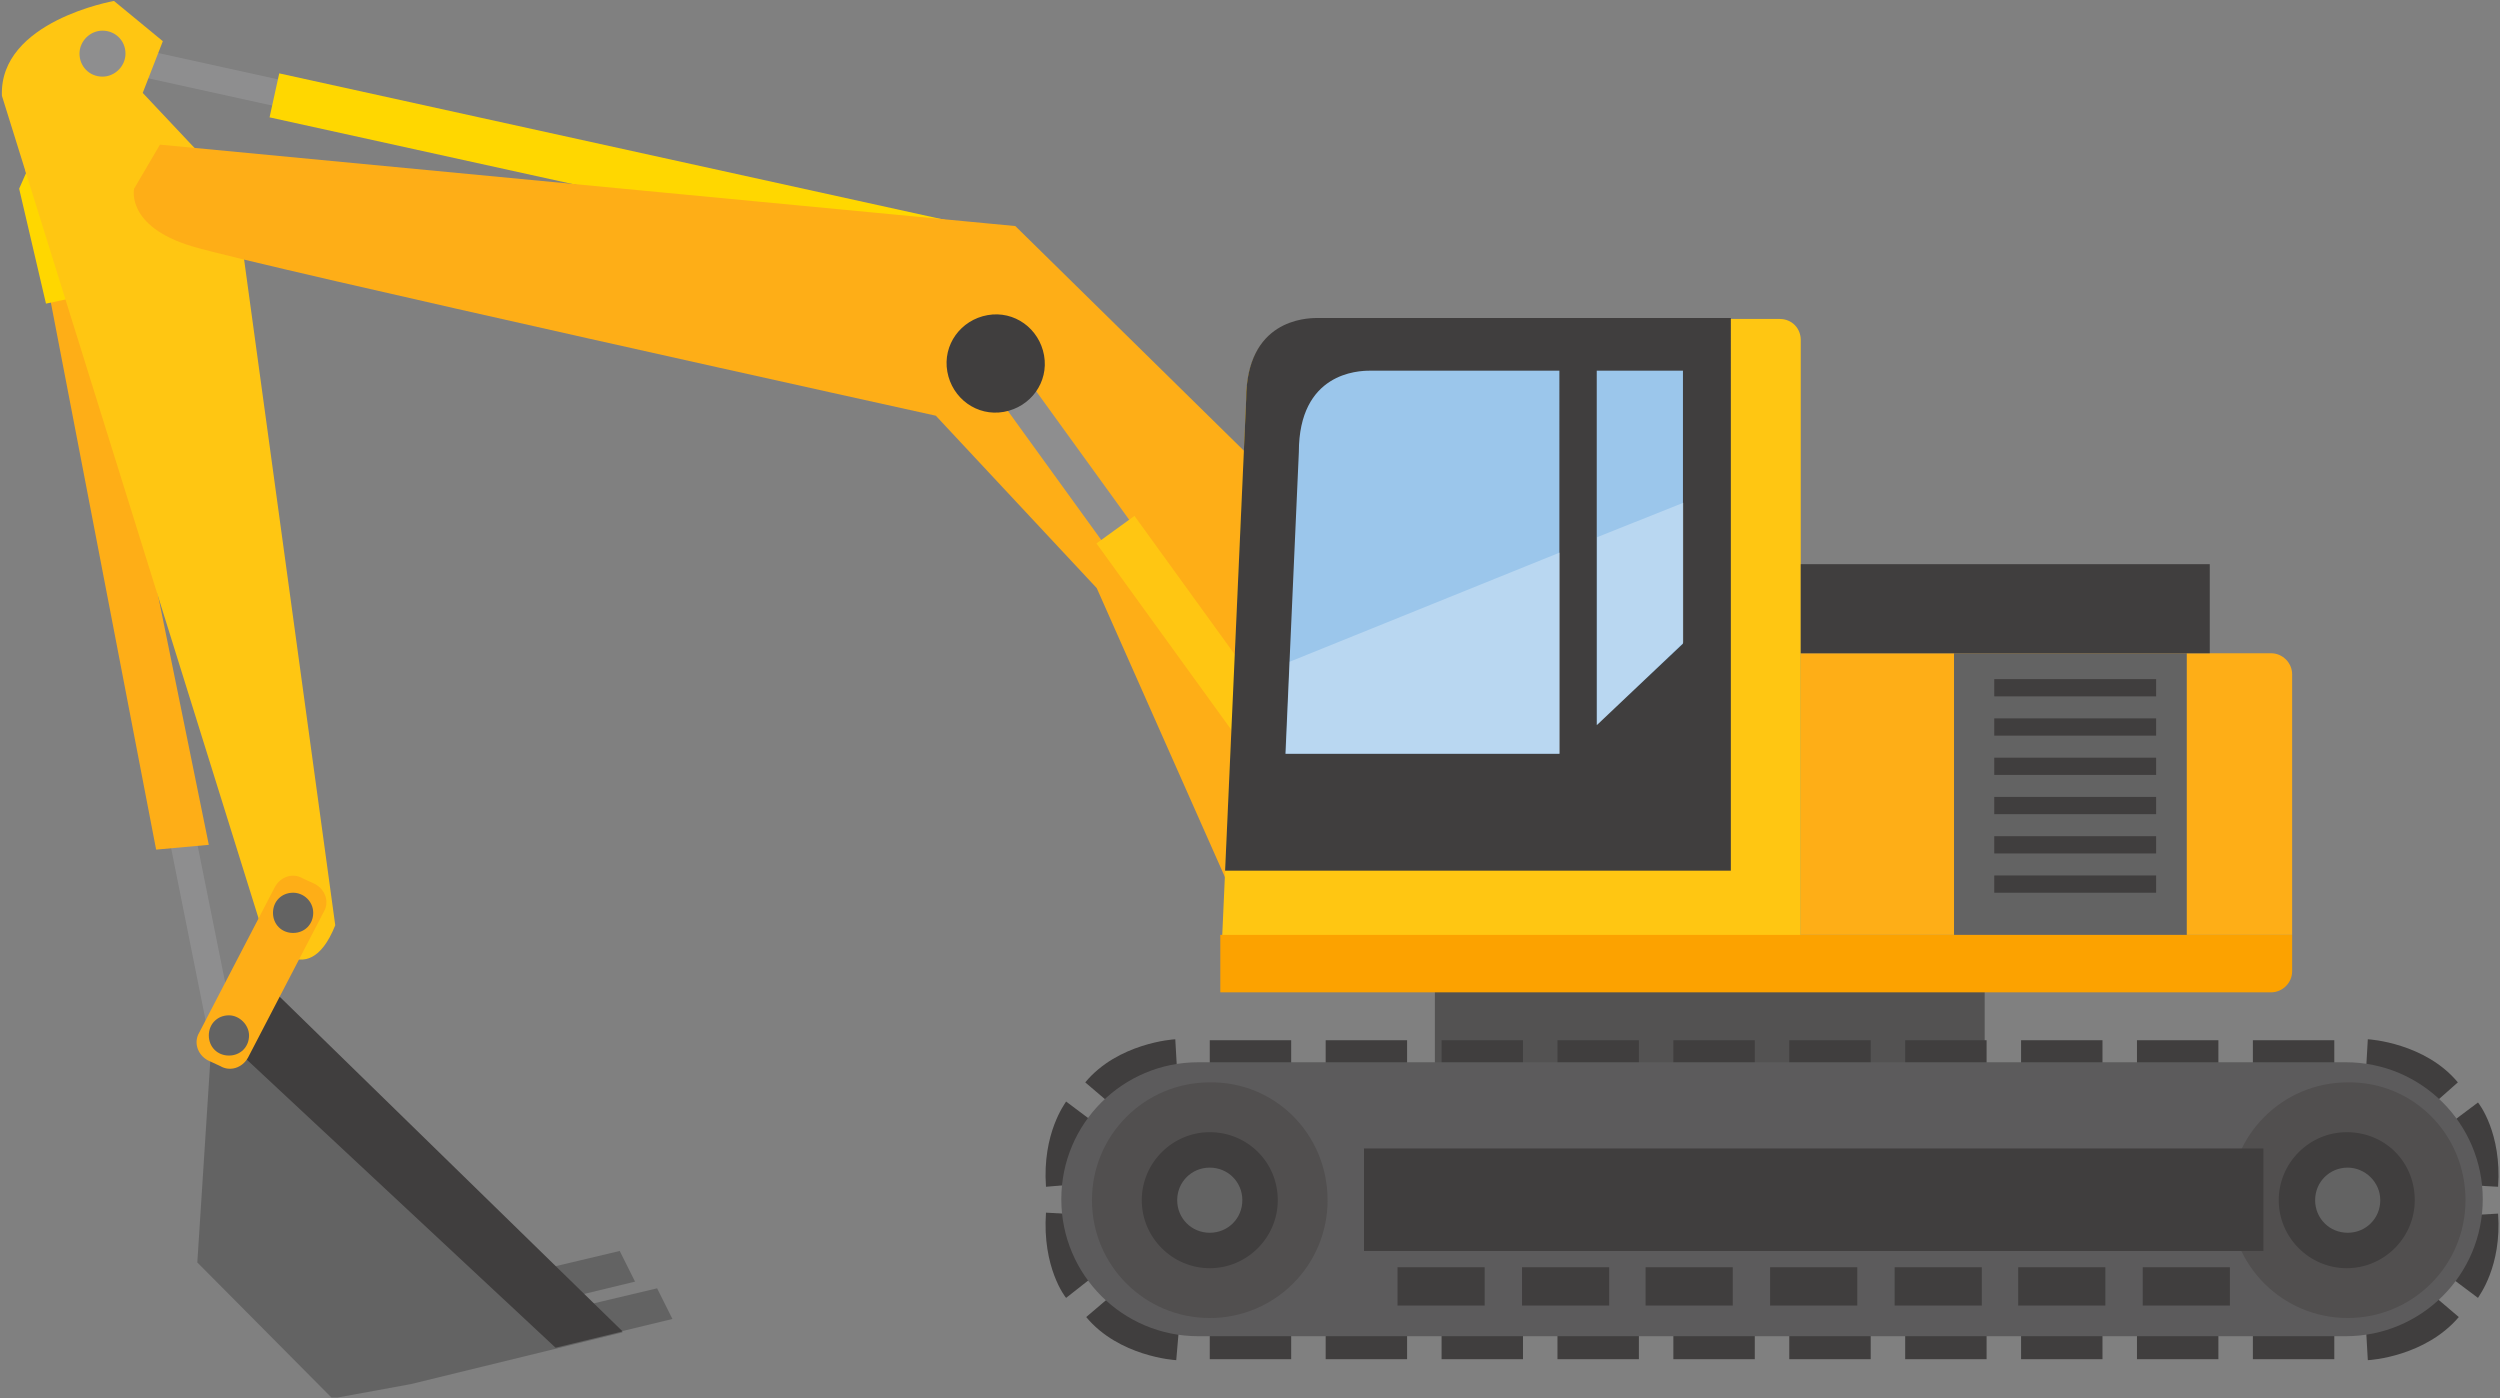
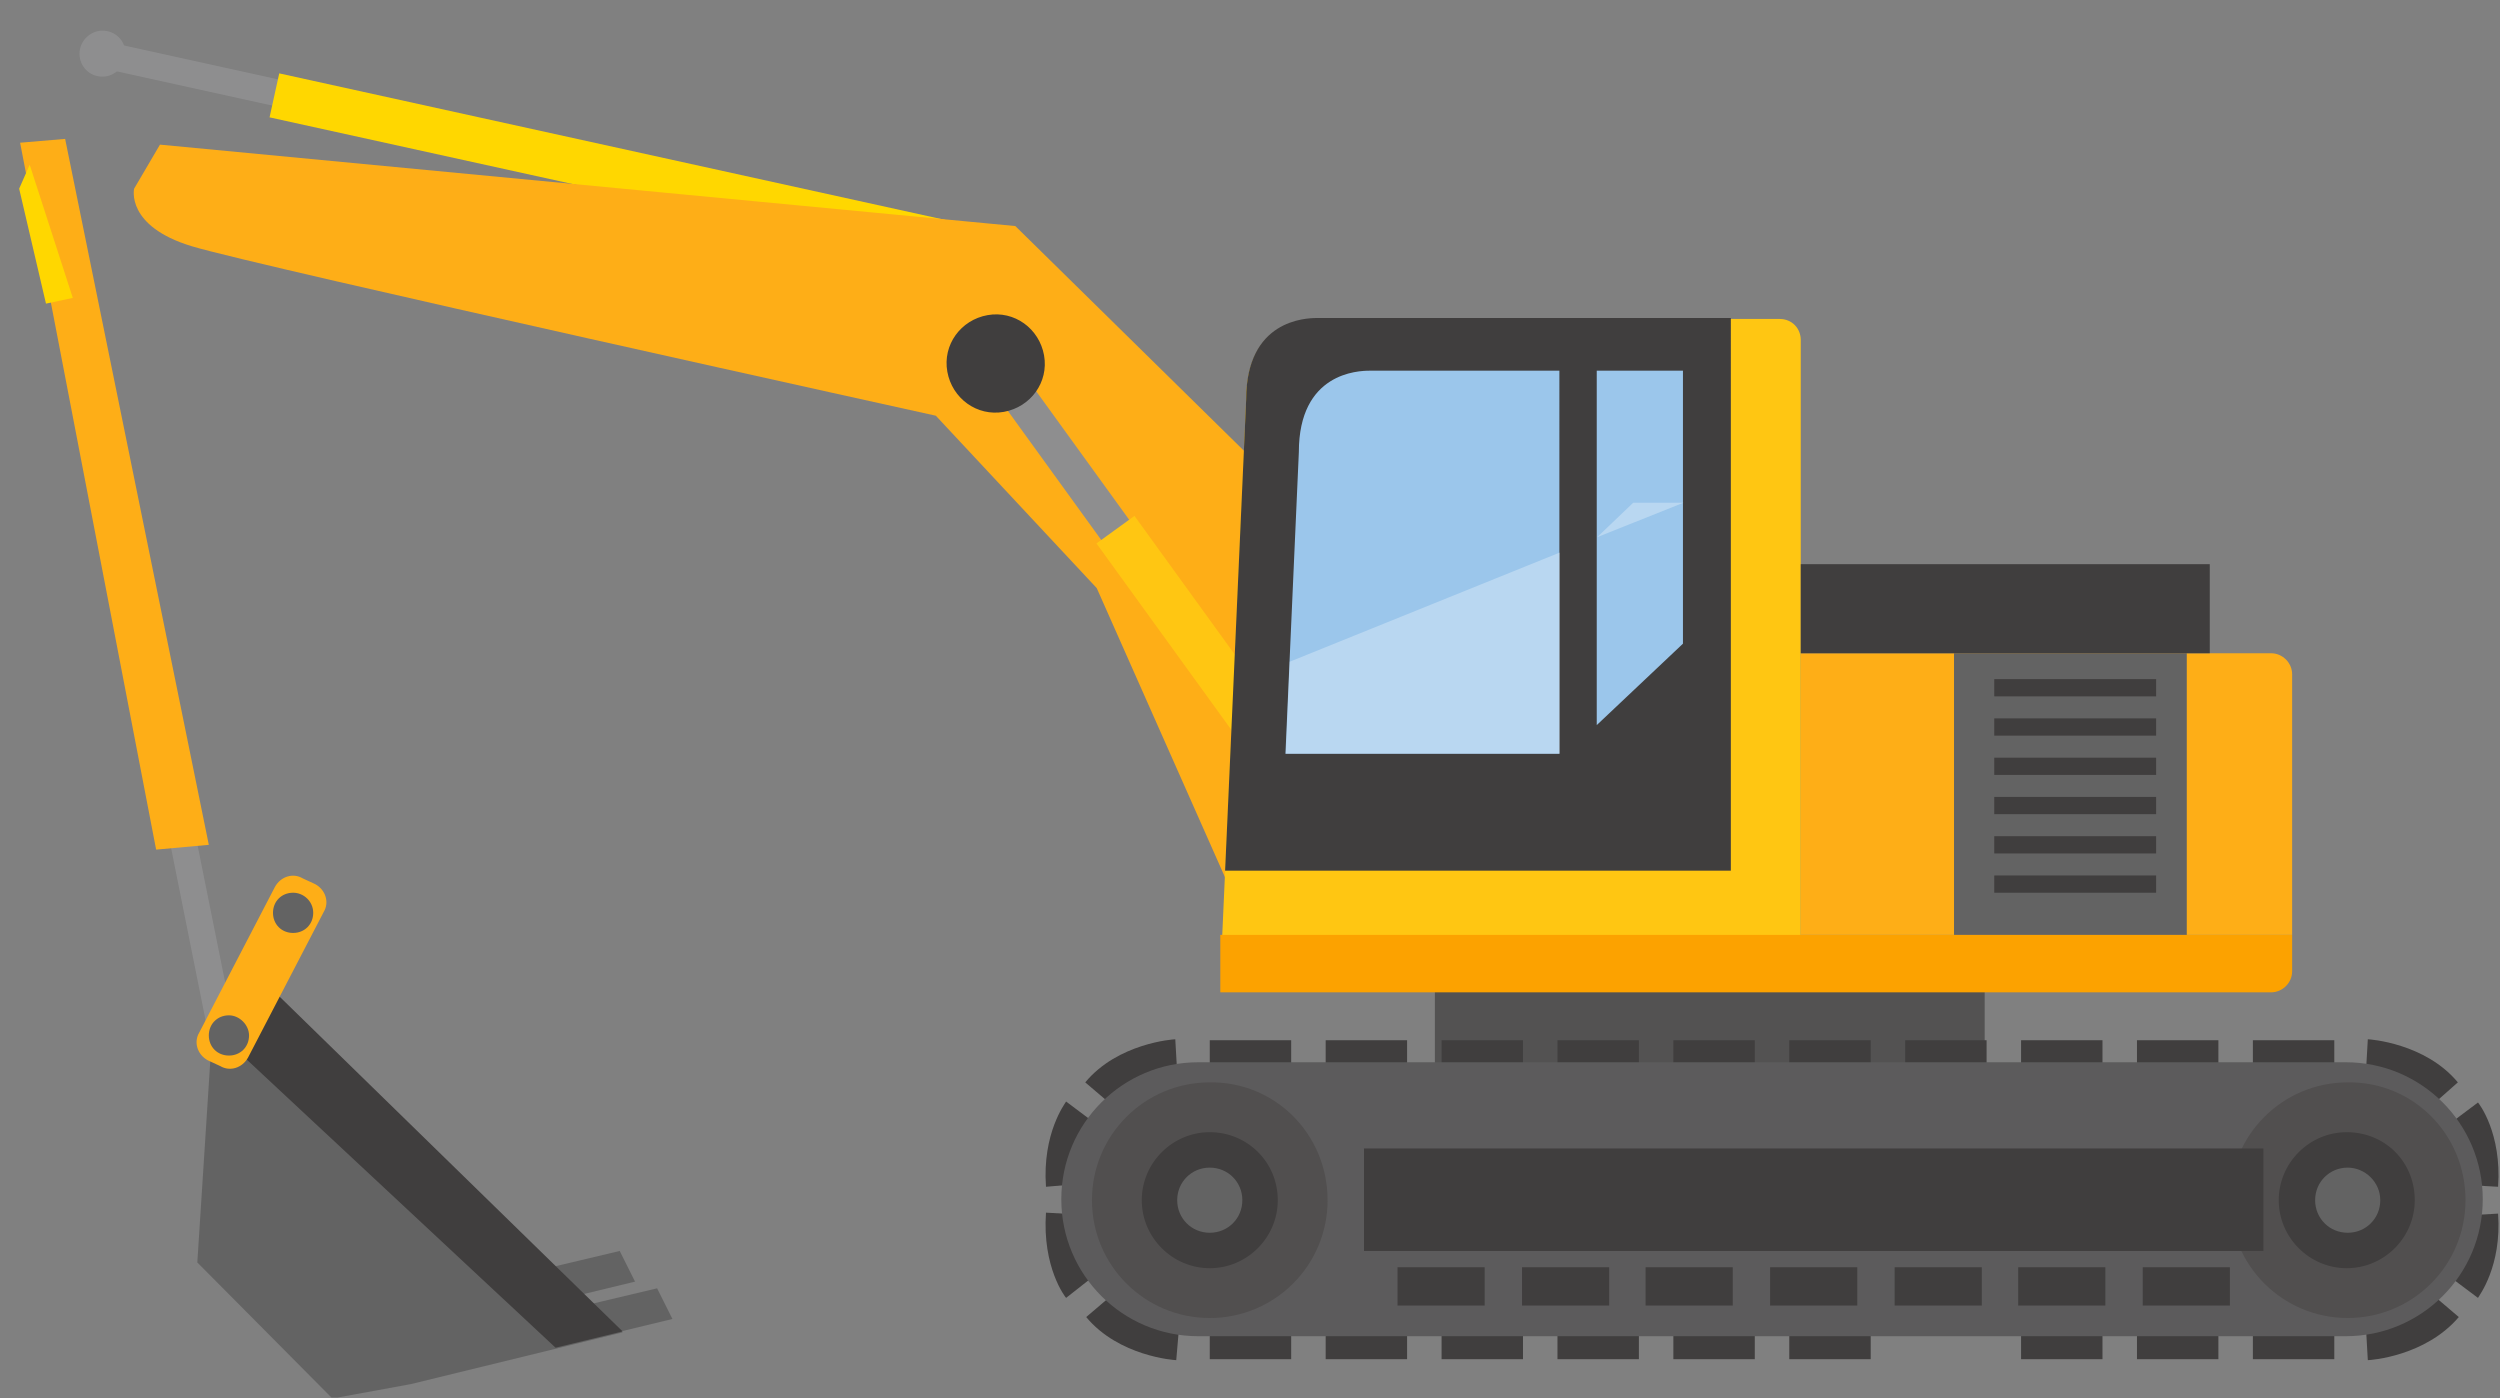
<svg xmlns="http://www.w3.org/2000/svg" xmlns:xlink="http://www.w3.org/1999/xlink" version="1.1" id="レイヤー_1" x="0px" y="0px" viewBox="0 0 261 146" style="enable-background:new 0 0 261 146;" xml:space="preserve">
  <rect x="0" y="0" width="261" height="146" fill="#808080" stroke="none" />
  <style type="text/css">
	.st0{clip-path:url(#SVGID_00000183216902539871778480000015438453982117940156_);}
	.st1{fill:#8E8E8F;}
	.st2{fill:#FEAE17;}
	.st3{fill:#FFD700;}
	.st4{fill:#535252;}
	.st5{fill:#636363;}
	.st6{fill:#403E3E;}
	.st7{clip-path:url(#SVGID_00000105424276642811648600000018246806001691636619_);}
	.st8{fill:#FFC612;}
	.st9{fill:#FCA200;}
	.st10{fill:#9BC6EB;}
	.st11{fill:#5C5B5C;}
	.st12{fill:#514F4F;}
	.st13{opacity:0.3;}
	.st14{clip-path:url(#SVGID_00000122715688064464468180000006624695133132495273_);}
	.st15{fill:#FFFFFF;}
</style>
  <g>
    <defs>
      <rect id="SVGID_1_" x="0.2" y="0.1" width="260.7" height="145.8" />
    </defs>
    <clipPath id="SVGID_00000162324839293171892300000016957108925524679582_">
      <use xlink:href="#SVGID_1_" style="overflow:visible;" />
    </clipPath>
    <g style="clip-path:url(#SVGID_00000162324839293171892300000016957108925524679582_);">
      <path class="st1" d="M7.5,23l17.2,85.5l-2.8,0.2L4.8,23.3L7.5,23z" />
      <path class="st2" d="M6.8,14.5l15,73.7l-5.5,0.5L2.1,14.9L6.8,14.5z" />
      <path class="st3" d="M3.1,17.2L2,19.7l2.8,12l2.8-0.6L3.1,17.2z" />
      <rect x="149.8" y="101.7" class="st4" width="57.4" height="9.5" />
      <path class="st5" d="M70.2,137.7l-12.4,3l-1-3.4l11.8-2.8L70.2,137.7z" />
      <path class="st5" d="M66.3,133.8l-12.4,3l-1-3.4l11.8-2.8L66.3,133.8z" />
      <path class="st5" d="M22.3,105.4l-1.7,26.4l14.1,14.2l8.2-1.5l22.1-5.4l-37.5-36.6L22.3,105.4z" />
      <path class="st6" d="M27.5,102.4l-5.2,3l-0.1,1.9L58,140.7l7-1.7L27.5,102.4z" />
      <rect x="49.7" y="-27" transform="matrix(0.215 -0.977 0.977 0.215 25.838 61.363)" class="st1" width="2.8" height="83.3" />
      <rect x="64.6" y="-20.8" transform="matrix(0.215 -0.977 0.977 0.215 34.574 79.838)" class="st3" width="4.7" height="78.5" />
      <g>
        <defs>
          <rect id="SVGID_00000073706264420697008820000009609303862391161523_" x="0.2" y="0.1" width="260.7" height="145.8" />
        </defs>
        <clipPath id="SVGID_00000092445892097300656580000008357319943371904132_">
          <use xlink:href="#SVGID_00000073706264420697008820000009609303862391161523_" style="overflow:visible;" />
        </clipPath>
        <g style="clip-path:url(#SVGID_00000092445892097300656580000008357319943371904132_);">
-           <path class="st8" d="M0.2,10l27.3,87.5c0,0,4.5,6.6,7.5-0.9L24.5,19.9L14.9,9.7L17,4.3l-5.1-4.2C11.9,0.1-0.1,2.2,0.2,10" />
          <path class="st2" d="M106,23.6l-89.3-8.5L14,19.7c0,0-0.9,3.9,6,6s77.7,17.7,77.7,17.7l16.8,18l16.5,37.2l15.9-34.8L106,23.6z" />
          <rect x="109.2" y="37" transform="matrix(0.81 -0.586 0.586 0.81 -6.922 74.142)" class="st1" width="3.6" height="21.6" />
          <rect x="124.5" y="51.9" transform="matrix(0.81 -0.586 0.586 0.81 -16.788 87.65)" class="st8" width="4.9" height="35.7" />
          <path class="st6" d="M109,37.1c0.5,2.8-1.4,5.4-4.2,5.9c-2.8,0.5-5.4-1.4-5.9-4.2c-0.5-2.8,1.4-5.4,4.2-5.9c0,0,0,0,0,0      C105.9,32.4,108.5,34.3,109,37.1" />
          <path class="st8" d="M188,35.5c0-1.2-0.9-2.2-2.2-2.2h-48.3c-1.2,0-7.4,0.2-7.4,8.5l-2.5,55.9H188V35.5z" />
          <path class="st9" d="M234.9,97.6H127.4v6h109.7c1.2,0,2.2-1,2.2-2.2v-3.8H234.9z" />
          <path class="st2" d="M239.3,70.4c0-1.2-1-2.2-2.2-2.2H188v29.4h51.3L239.3,70.4z" />
          <rect x="204" y="68.2" class="st5" width="24.3" height="29.4" />
          <rect x="188" y="58.9" class="st6" width="42.7" height="9.3" />
          <path class="st6" d="M180.7,33.2h-43.2c-1.2,0-7.4,0.2-7.4,8.5l-2.2,49.2h52.8V33.2z" />
          <path class="st10" d="M162.8,38.7H143c-1.2,0-7.4,0.2-7.4,8.5l-1.4,31.5h28.6V38.7z" />
          <path class="st10" d="M175.7,67.2V38.7h-9v37L175.7,67.2z" />
          <rect x="208.2" y="70.9" class="st6" width="16.9" height="1.8" />
          <rect x="208.2" y="75" class="st6" width="16.9" height="1.8" />
          <rect x="208.2" y="79.1" class="st6" width="16.9" height="1.8" />
          <rect x="208.2" y="83.2" class="st6" width="16.9" height="1.8" />
          <rect x="208.2" y="91.4" class="st6" width="16.9" height="1.8" />
          <rect x="208.2" y="87.3" class="st6" width="16.9" height="1.8" />
          <path class="st1" d="M13.1,5.6C13.1,6.9,12,8,10.7,8C9.3,8,8.3,6.9,8.3,5.6c0-1.3,1.1-2.4,2.4-2.4C12,3.2,13.1,4.2,13.1,5.6      C13.1,5.6,13.1,5.6,13.1,5.6" />
          <path class="st2" d="M32.9,92.3c1.1,0.6,1.5,1.9,0.9,2.9c0,0,0,0,0,0l-7.9,15.2c-0.6,1.1-1.9,1.5-2.9,0.9c0,0,0,0,0,0l-1.3-0.6      c-1.1-0.6-1.5-1.9-0.9-2.9c0,0,0,0,0,0l7.9-15.2c0.6-1.1,1.9-1.5,2.9-0.9c0,0,0,0,0,0L32.9,92.3z" />
          <path class="st5" d="M32.7,95.3c0,1.2-0.9,2.1-2.1,2.1s-2.1-0.9-2.1-2.1c0-1.2,0.9-2.1,2.1-2.1c0,0,0,0,0,0      C31.7,93.2,32.7,94.1,32.7,95.3" />
          <path class="st5" d="M26,108.1c0,1.2-0.9,2.1-2.1,2.1s-2.1-0.9-2.1-2.1c0-1.2,0.9-2.1,2.1-2.1l0,0C25,106,26,107,26,108.1" />
          <rect x="126.3" y="108.6" class="st6" width="8.5" height="3.8" />
          <rect x="138.4" y="108.6" class="st6" width="8.5" height="3.8" />
          <rect x="150.5" y="108.6" class="st6" width="8.5" height="3.8" />
          <rect x="162.6" y="108.6" class="st6" width="8.5" height="3.8" />
          <rect x="174.7" y="108.6" class="st6" width="8.5" height="3.8" />
          <rect x="186.8" y="108.6" class="st6" width="8.5" height="3.8" />
          <rect x="198.9" y="108.6" class="st6" width="8.5" height="3.8" />
          <rect x="211" y="108.6" class="st6" width="8.5" height="3.8" />
          <rect x="223.1" y="108.6" class="st6" width="8.5" height="3.8" />
          <rect x="235.2" y="108.6" class="st6" width="8.5" height="3.8" />
          <rect x="126.3" y="138.1" class="st6" width="8.5" height="3.8" />
          <rect x="138.4" y="138.1" class="st6" width="8.5" height="3.8" />
          <rect x="150.5" y="138.1" class="st6" width="8.5" height="3.8" />
          <rect x="162.6" y="138.1" class="st6" width="8.5" height="3.8" />
          <rect x="174.7" y="138.1" class="st6" width="8.5" height="3.8" />
          <rect x="186.8" y="138.1" class="st6" width="8.5" height="3.8" />
-           <rect x="198.9" y="138.1" class="st6" width="8.5" height="3.8" />
          <rect x="211" y="138.1" class="st6" width="8.5" height="3.8" />
          <rect x="223.1" y="138.1" class="st6" width="8.5" height="3.8" />
          <rect x="235.2" y="138.1" class="st6" width="8.5" height="3.8" />
          <path class="st6" d="M116,115.3l-2.7-2.3c3.4-4.1,9.2-4.5,9.4-4.5l0.2,3.5C123,112,118.5,112.4,116,115.3" />
          <path class="st6" d="M109.2,123.9c-0.4-5.6,2-8.7,2.1-8.9l2.8,2.1l0,0c-0.1,0.1-1.7,2.3-1.4,6.5L109.2,123.9z" />
          <path class="st6" d="M122.8,142c-0.2,0-6-0.4-9.4-4.5l2.7-2.3c2.4,2.9,6.9,3.3,7,3.3L122.8,142z" />
          <path class="st6" d="M111.3,135.5c-0.1-0.1-2.5-3.2-2.1-8.9l3.5,0.2c-0.3,4.2,1.3,6.4,1.4,6.5l0,0L111.3,135.5z" />
          <path class="st6" d="M254,115.3c-2.4-2.9-6.9-3.3-7-3.3l0.2-3.5c0.2,0,6,0.4,9.4,4.5L254,115.3z" />
          <path class="st6" d="M260.8,123.9l-3.5-0.2c0.3-4.2-1.3-6.4-1.4-6.5l0,0l2.8-2.1C258.8,115.2,261.2,118.3,260.8,123.9" />
          <path class="st6" d="M247.2,142l-0.2-3.5l0.1,1.7l-0.1-1.7c0,0,4.5-0.3,7-3.3l2.7,2.3C253.2,141.6,247.5,142,247.2,142" />
          <path class="st6" d="M258.7,135.5l-2.8-2.1l0,0c0.1-0.1,1.7-2.3,1.4-6.5l3.5-0.2C261.2,132.2,258.8,135.3,258.7,135.5" />
          <path class="st11" d="M125.1,110.9h119.8c7.9,0,14.3,6.4,14.3,14.3l0,0c0,7.9-6.4,14.3-14.3,14.3H125.1      c-7.9,0-14.3-6.4-14.3-14.3l0,0C110.8,117.3,117.2,110.9,125.1,110.9z" />
          <path class="st12" d="M138.6,125.3c0,6.8-5.5,12.3-12.3,12.3s-12.3-5.5-12.3-12.3s5.5-12.3,12.3-12.3h0      C133.1,112.9,138.6,118.4,138.6,125.3" />
          <path class="st6" d="M133.4,125.3c0,3.9-3.2,7.1-7.1,7.1s-7.1-3.2-7.1-7.1s3.2-7.1,7.1-7.1h0      C130.2,118.2,133.4,121.3,133.4,125.3" />
          <path class="st5" d="M129.7,125.3c0,1.9-1.5,3.4-3.4,3.4s-3.4-1.5-3.4-3.4c0-1.9,1.5-3.4,3.4-3.4S129.7,123.4,129.7,125.3      L129.7,125.3" />
          <path class="st12" d="M257.4,125.3c0,6.8-5.5,12.3-12.3,12.3s-12.3-5.5-12.3-12.3c0-6.8,5.5-12.3,12.3-12.3l0,0      C251.9,112.9,257.4,118.4,257.4,125.3" />
          <path class="st6" d="M252.1,125.3c0,3.9-3.2,7.1-7.1,7.1c-3.9,0-7.1-3.2-7.1-7.1c0-3.9,3.2-7.1,7.1-7.1c0,0,0,0,0,0      C249,118.2,252.1,121.3,252.1,125.3" />
          <path class="st5" d="M248.5,125.3c0,1.9-1.5,3.4-3.4,3.4s-3.4-1.5-3.4-3.4c0-1.9,1.5-3.4,3.4-3.4c0,0,0,0,0,0      C246.9,121.9,248.5,123.4,248.5,125.3" />
          <rect x="145.9" y="132.3" class="st6" width="9.1" height="4" />
          <rect x="158.9" y="132.3" class="st6" width="9.1" height="4" />
          <rect x="171.8" y="132.3" class="st6" width="9.1" height="4" />
          <rect x="184.8" y="132.3" class="st6" width="9.1" height="4" />
          <rect x="197.8" y="132.3" class="st6" width="9.1" height="4" />
          <rect x="210.7" y="132.3" class="st6" width="9.1" height="4" />
          <rect x="223.7" y="132.3" class="st6" width="9.1" height="4" />
          <rect x="142.4" y="119.9" class="st6" width="93.9" height="10.7" />
          <g transform="translate(134.041 52.385)" class="st13">
            <g>
              <defs>
                <rect id="SVGID_00000053536324032326078930000016022997064301014969_" x="0.2" y="0.1" width="41.5" height="26.3" />
              </defs>
              <clipPath id="SVGID_00000151523926197439081630000003332013993268474016_">
                <use xlink:href="#SVGID_00000053536324032326078930000016022997064301014969_" style="overflow:visible;" />
              </clipPath>
              <g style="clip-path:url(#SVGID_00000151523926197439081630000003332013993268474016_);">
                <path class="st15" d="M0.2,26.3h28.6v-21L0.6,16.7L0.2,26.3z" />
-                 <path class="st15" d="M32.7,3.7v19.6l9-8.6V0.1L32.7,3.7z" />
+                 <path class="st15" d="M32.7,3.7l9-8.6V0.1L32.7,3.7z" />
              </g>
            </g>
          </g>
        </g>
      </g>
    </g>
  </g>
</svg>